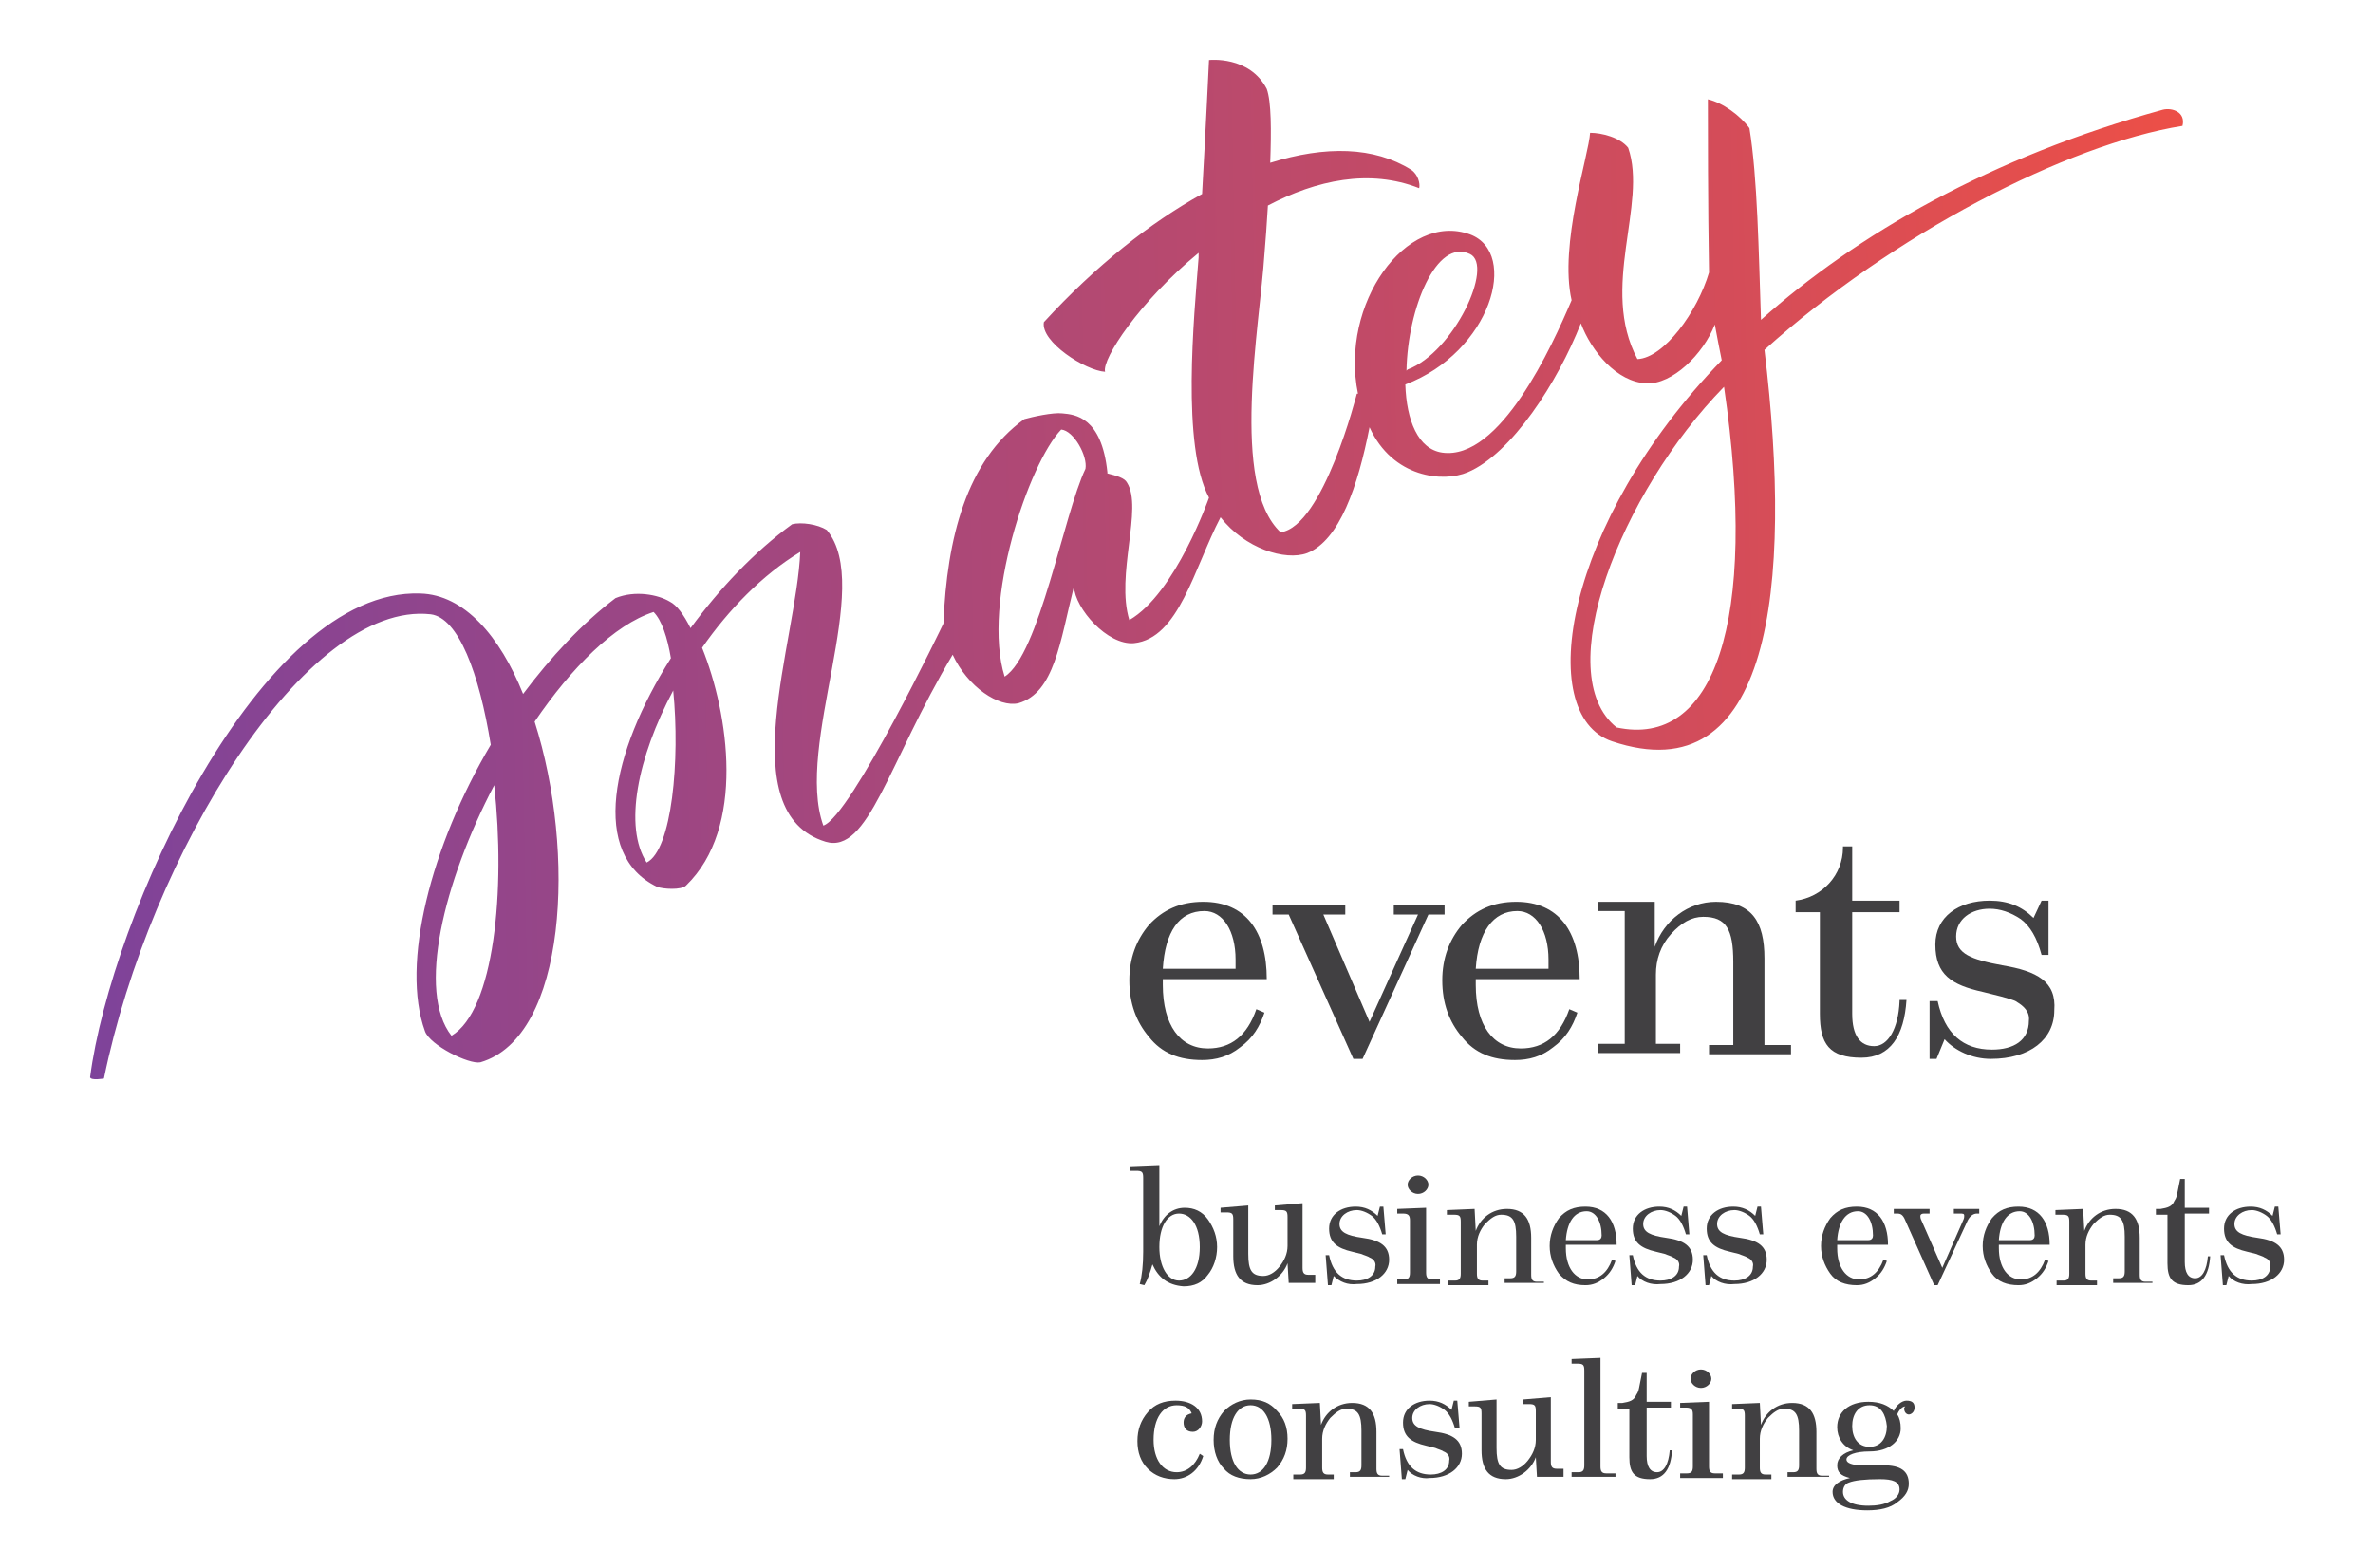
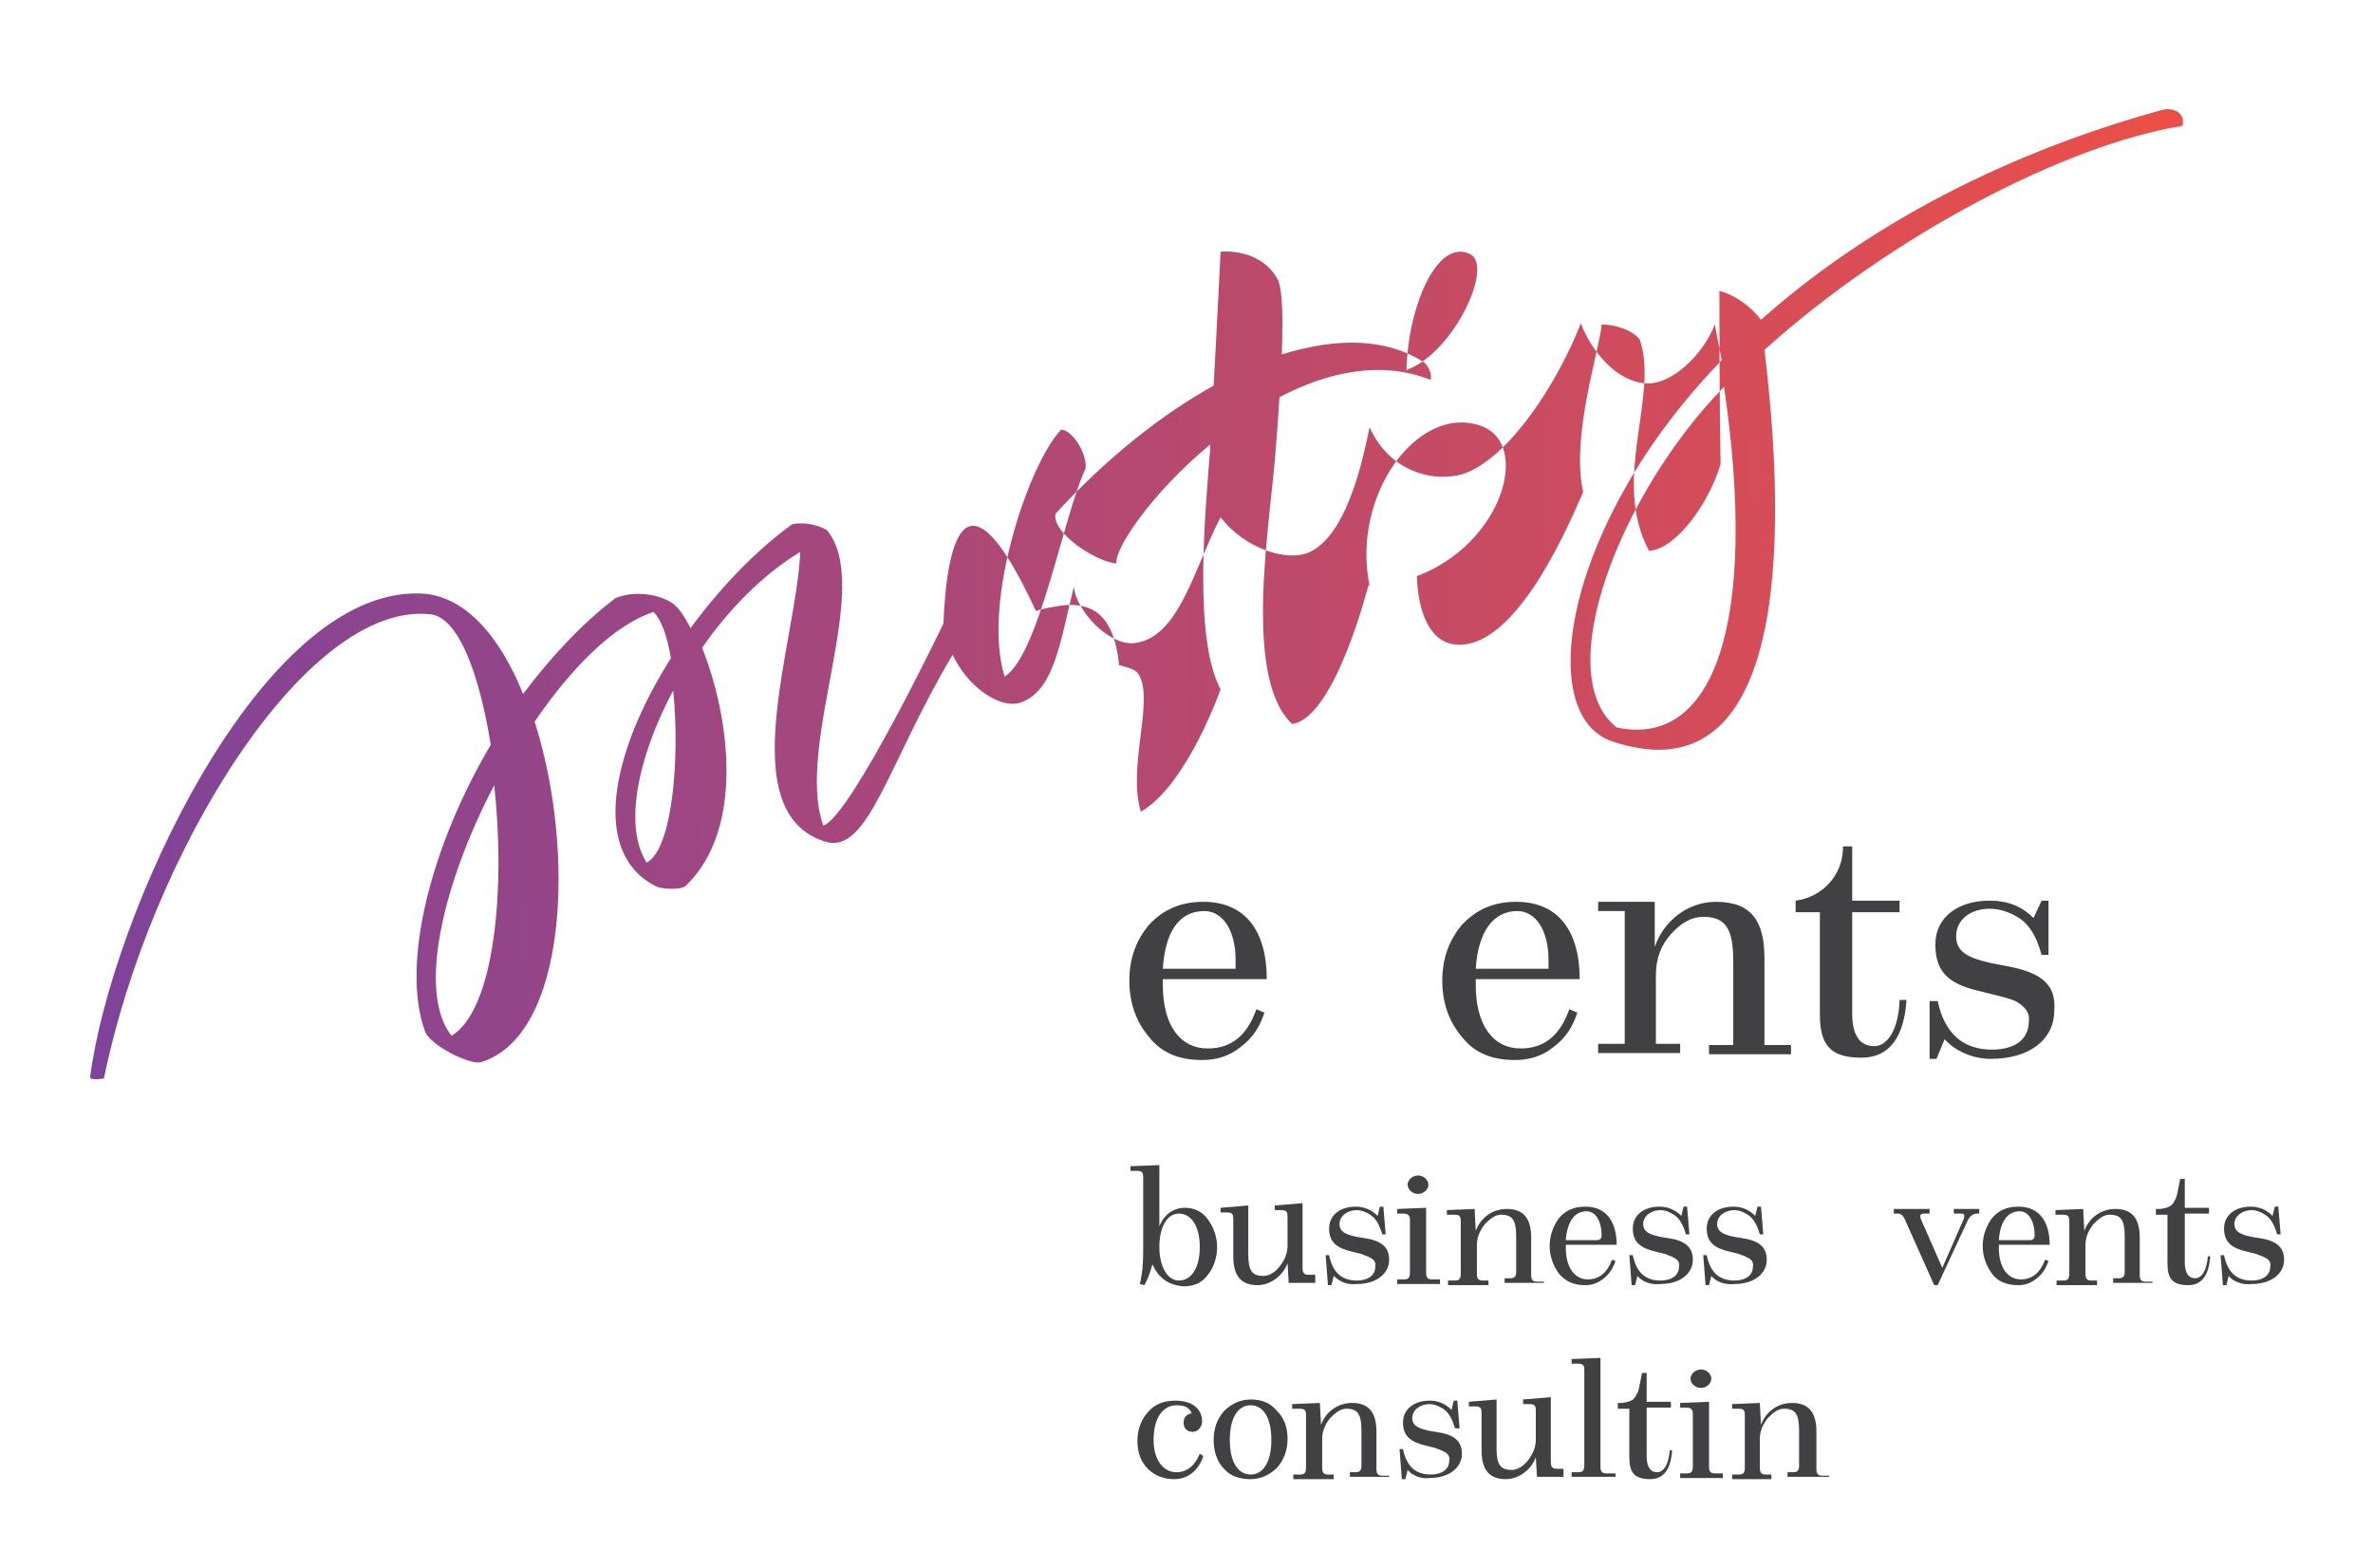
<svg xmlns="http://www.w3.org/2000/svg" version="1.1" id="Layer_1" x="0px" y="0px" viewBox="0 0 205.5 135.8" style="enable-background:new 0 0 205.5 135.8;" xml:space="preserve">
  <style type="text/css">
	.st0{fill:url(#SVGID_1_);}
	.st1{fill:#414042;}
</style>
  <g>
    <g>
      <g>
        <linearGradient id="SVGID_1_" gradientUnits="userSpaceOnUse" x1="12.321" y1="-8.469" x2="194.942" y2="-8.469" gradientTransform="matrix(1 -1.826022e-02 1.826022e-02 1 -5.21 58.858)">
          <stop offset="0" style="stop-color:#7E439A" />
          <stop offset="1" style="stop-color:#EC4F47" />
        </linearGradient>
-         <path class="st0" d="M187.3,9.5c-14.9,4.1-26.5,10.8-34.8,18.2c-0.2-5.9-0.3-12.3-1-16.6c-0.8-1.1-2.3-2.2-3.6-2.5     c0,2.5,0,9.2,0.1,15c-1,3.4-3.9,7.4-6.2,7.5c-3.3-6.2,0.9-13.4-0.8-18.3c-0.7-0.9-2.3-1.3-3.3-1.3c-0.1,1.9-2.7,9.7-1.6,14.5     c-1.7,4-6.2,13.9-11.2,13.2c-2.1-0.3-3.1-2.8-3.2-5.9c7.4-2.8,9.9-11.4,5.6-13c-5.5-2-11.3,6-9.7,13.8l-0.1,0     c0,0-2.9,11.5-6.6,12c-4.4-4.1-1.8-17.9-1.4-24.1c0.1-1.1,0.2-2.6,0.3-4.2c4.2-2.2,8.8-3.2,13.1-1.5c0.1-0.4-0.1-1.2-0.7-1.6     c-3.2-2-7.4-2.1-12.2-0.6c0.1-2.8,0.1-5.3-0.3-6.4c-1.5-2.9-5-2.5-5-2.5s-0.3,6.3-0.6,11.6c-4.5,2.5-9.2,6.2-13.7,11.1     c-0.3,1.7,3.6,4.2,5.3,4.3c-0.3-1.1,3-6.1,8.1-10.3c0,0.1,0,0.3,0,0.4c-0.4,5.2-1.5,16.3,0.9,20.8c0,0-2.9,8.3-6.9,10.6     c-1.2-3.9,1.2-9.7-0.2-11.9c-0.2-0.4-0.9-0.6-1.7-0.8c0,0,0,0,0-0.1c-0.5-4.8-2.8-5-3.9-5.1c-0.8-0.1-2.6,0.3-3.3,0.5     C83.7,39.9,82,46.6,81.7,54c0,0-8,16.7-10.4,17.5c-2.5-7,4.4-20.7,0.3-25.6c-0.8-0.5-2.2-0.7-3-0.5c-3.3,2.4-6.3,5.6-8.8,9     c-0.6-1.2-1.2-2-1.8-2.3c-1-0.6-3-1-4.7-0.3c-2.9,2.2-5.6,5.1-8,8.3c-2-5-5.1-8.6-8.9-8.7c-13.9-0.5-26.8,28-28.6,41.9     c0.1,0.3,1.2,0.1,1.2,0.1c4-19.5,17.5-41.4,28.3-40.2c2.4,0.3,4.2,5.1,5.2,11.3c-5.2,8.8-7.8,19-5.7,24.8     c0.4,1.2,3.8,2.9,4.8,2.7c7.5-2.2,8.3-18.2,4.7-29.5c3.2-4.7,6.9-8.4,10.3-9.5c0.7,0.7,1.2,2.2,1.5,4c-5.2,8.2-7,17-1.2,19.8     c0.5,0.2,2.1,0.3,2.5-0.1c5.2-5,3.7-14.9,1.4-20.6c2.3-3.3,5.2-6.3,8.5-8.3c-0.3,7.7-6,22.6,2.2,25.1c3.7,1.1,5.4-6.8,11-16.2     c1.3,2.8,4,4.6,5.7,4.2c3.1-0.9,3.6-5.3,4.8-10.1c0.1,1.9,2.9,5.1,5.2,4.9c3.9-0.4,5.2-6.5,7.5-10.9c2.1,2.7,5.6,3.8,7.5,3.1     c2.8-1.1,4.4-5.8,5.4-10.9c2,4.4,6.4,4.8,8.5,3.9c3.8-1.6,7.8-7.8,9.8-12.9c0.9,2.4,3.1,5.1,5.7,5.2c2.2,0.1,4.9-2.5,5.9-5.1     c0.2,1.1,0.4,2.1,0.6,3.1c-13.6,14-16.3,30.7-9.5,33c13.7,4.6,15.7-13.2,13.2-33.9c0,0,0,0,0,0c11.1-10,26.2-17.8,36.2-19.4     C189.3,9.7,188.1,9.3,187.3,9.5z M127.3,22c2.1,1-1.4,8.5-5.4,10l-0.1,0.1C121.9,26.7,124.4,20.6,127.3,22z M39.1,89.7     c-3-3.8-0.7-13.3,3.7-21.7C43.8,77.1,42.8,87.5,39.1,89.7z M56,74.7c-2-3.1-0.8-9.1,2.3-14.9C58.9,65.8,58.2,73.6,56,74.7z      M94,40.6c-1.9,4-4,16.1-7,18c-2-6.4,2.1-18.5,4.9-21.4C93,37.3,94.2,39.5,94,40.6z M140,63c-5.8-4.6,0.3-20.3,9.3-29.5     C152.3,54,148.4,64.8,140,63z" />
+         <path class="st0" d="M187.3,9.5c-14.9,4.1-26.5,10.8-34.8,18.2c-0.8-1.1-2.3-2.2-3.6-2.5     c0,2.5,0,9.2,0.1,15c-1,3.4-3.9,7.4-6.2,7.5c-3.3-6.2,0.9-13.4-0.8-18.3c-0.7-0.9-2.3-1.3-3.3-1.3c-0.1,1.9-2.7,9.7-1.6,14.5     c-1.7,4-6.2,13.9-11.2,13.2c-2.1-0.3-3.1-2.8-3.2-5.9c7.4-2.8,9.9-11.4,5.6-13c-5.5-2-11.3,6-9.7,13.8l-0.1,0     c0,0-2.9,11.5-6.6,12c-4.4-4.1-1.8-17.9-1.4-24.1c0.1-1.1,0.2-2.6,0.3-4.2c4.2-2.2,8.8-3.2,13.1-1.5c0.1-0.4-0.1-1.2-0.7-1.6     c-3.2-2-7.4-2.1-12.2-0.6c0.1-2.8,0.1-5.3-0.3-6.4c-1.5-2.9-5-2.5-5-2.5s-0.3,6.3-0.6,11.6c-4.5,2.5-9.2,6.2-13.7,11.1     c-0.3,1.7,3.6,4.2,5.3,4.3c-0.3-1.1,3-6.1,8.1-10.3c0,0.1,0,0.3,0,0.4c-0.4,5.2-1.5,16.3,0.9,20.8c0,0-2.9,8.3-6.9,10.6     c-1.2-3.9,1.2-9.7-0.2-11.9c-0.2-0.4-0.9-0.6-1.7-0.8c0,0,0,0,0-0.1c-0.5-4.8-2.8-5-3.9-5.1c-0.8-0.1-2.6,0.3-3.3,0.5     C83.7,39.9,82,46.6,81.7,54c0,0-8,16.7-10.4,17.5c-2.5-7,4.4-20.7,0.3-25.6c-0.8-0.5-2.2-0.7-3-0.5c-3.3,2.4-6.3,5.6-8.8,9     c-0.6-1.2-1.2-2-1.8-2.3c-1-0.6-3-1-4.7-0.3c-2.9,2.2-5.6,5.1-8,8.3c-2-5-5.1-8.6-8.9-8.7c-13.9-0.5-26.8,28-28.6,41.9     c0.1,0.3,1.2,0.1,1.2,0.1c4-19.5,17.5-41.4,28.3-40.2c2.4,0.3,4.2,5.1,5.2,11.3c-5.2,8.8-7.8,19-5.7,24.8     c0.4,1.2,3.8,2.9,4.8,2.7c7.5-2.2,8.3-18.2,4.7-29.5c3.2-4.7,6.9-8.4,10.3-9.5c0.7,0.7,1.2,2.2,1.5,4c-5.2,8.2-7,17-1.2,19.8     c0.5,0.2,2.1,0.3,2.5-0.1c5.2-5,3.7-14.9,1.4-20.6c2.3-3.3,5.2-6.3,8.5-8.3c-0.3,7.7-6,22.6,2.2,25.1c3.7,1.1,5.4-6.8,11-16.2     c1.3,2.8,4,4.6,5.7,4.2c3.1-0.9,3.6-5.3,4.8-10.1c0.1,1.9,2.9,5.1,5.2,4.9c3.9-0.4,5.2-6.5,7.5-10.9c2.1,2.7,5.6,3.8,7.5,3.1     c2.8-1.1,4.4-5.8,5.4-10.9c2,4.4,6.4,4.8,8.5,3.9c3.8-1.6,7.8-7.8,9.8-12.9c0.9,2.4,3.1,5.1,5.7,5.2c2.2,0.1,4.9-2.5,5.9-5.1     c0.2,1.1,0.4,2.1,0.6,3.1c-13.6,14-16.3,30.7-9.5,33c13.7,4.6,15.7-13.2,13.2-33.9c0,0,0,0,0,0c11.1-10,26.2-17.8,36.2-19.4     C189.3,9.7,188.1,9.3,187.3,9.5z M127.3,22c2.1,1-1.4,8.5-5.4,10l-0.1,0.1C121.9,26.7,124.4,20.6,127.3,22z M39.1,89.7     c-3-3.8-0.7-13.3,3.7-21.7C43.8,77.1,42.8,87.5,39.1,89.7z M56,74.7c-2-3.1-0.8-9.1,2.3-14.9C58.9,65.8,58.2,73.6,56,74.7z      M94,40.6c-1.9,4-4,16.1-7,18c-2-6.4,2.1-18.5,4.9-21.4C93,37.3,94.2,39.5,94,40.6z M140,63c-5.8-4.6,0.3-20.3,9.3-29.5     C152.3,54,148.4,64.8,140,63z" />
      </g>
    </g>
    <g>
      <path class="st1" d="M99.8,109.5c-0.2,0.7-0.4,1.3-0.7,1.8l-0.4-0.1c0.2-0.7,0.3-1.7,0.3-2.8v-6.4c0-0.5-0.1-0.6-0.6-0.6h-0.5    v-0.4l2.5-0.1v5.3c0.4-1,1.2-1.6,2.2-1.6c0.8,0,1.5,0.3,2,1c0.5,0.7,0.8,1.5,0.8,2.4s-0.3,1.8-0.8,2.4c-0.5,0.7-1.2,1-2.1,1    C101.1,111.3,100.3,110.6,99.8,109.5z M102.1,110.9c1,0,1.8-1,1.8-2.9c0-1.9-0.8-2.9-1.8-2.9c-1,0-1.7,1.1-1.7,2.9    C100.4,109.7,101.1,110.9,102.1,110.9z" />
      <path class="st1" d="M114,111.1h-2.4l-0.1-1.7c-0.4,1.1-1.5,1.9-2.6,1.9c-1.5,0-2.1-0.9-2.1-2.5v-3.2c0-0.5-0.1-0.6-0.6-0.6h-0.5    v-0.4l2.4-0.2v4.2c0,1.4,0.3,1.9,1.3,1.9c0.5,0,1-0.3,1.4-0.8c0.4-0.5,0.7-1.1,0.7-1.8v-2.5c0-0.5-0.1-0.6-0.6-0.6h-0.5v-0.4    l2.4-0.2v5.6c0,0.4,0.1,0.6,0.5,0.6h0.6V111.1z" />
      <path class="st1" d="M115.5,110.5l-0.2,0.8H115l-0.2-2.6h0.3c0.3,1.5,1.1,2.2,2.4,2.2c0.9,0,1.6-0.4,1.6-1.2    c0.1-0.4-0.2-0.7-0.5-0.8c-0.1-0.1-0.5-0.2-0.7-0.3l-0.4-0.1l-0.4-0.1c-1.3-0.3-2-0.8-2-2c0-1.2,1-1.9,2.3-1.9    c0.8,0,1.4,0.3,1.9,0.8l0.2-0.8h0.3l0.2,2.4h-0.3c-0.2-0.7-0.5-1.3-0.9-1.6c-0.4-0.3-0.9-0.5-1.3-0.5c-0.8,0-1.5,0.5-1.5,1.2    c0,0.7,0.6,1,2,1.2c1.5,0.2,2.3,0.7,2.3,1.9c0,1.2-1.1,2.1-2.8,2.1C116.7,111.3,116,111,115.5,110.5z" />
      <path class="st1" d="M122.1,105.7c0-0.4-0.1-0.6-0.6-0.6H121v-0.4l2.5-0.1v5.6c0,0.4,0.1,0.6,0.5,0.6h0.7v0.4H121v-0.4h0.6    c0.4,0,0.5-0.2,0.5-0.6V105.7z M121.9,102.6c0-0.4,0.4-0.8,0.9-0.8c0.5,0,0.9,0.4,0.9,0.8s-0.4,0.8-0.9,0.8    C122.3,103.4,121.9,103,121.9,102.6z" />
      <path class="st1" d="M133.8,111.1h-3.5v-0.4h0.5c0.4,0,0.5-0.2,0.5-0.6v-3c0-1.4-0.3-1.9-1.3-1.9c-0.5,0-0.9,0.3-1.4,0.8    c-0.4,0.5-0.7,1.1-0.7,1.8v2.5c0,0.4,0.1,0.6,0.5,0.6h0.5v0.4h-3.5v-0.4h0.6c0.4,0,0.5-0.2,0.5-0.6v-4.5c0-0.5-0.1-0.6-0.6-0.6    h-0.6v-0.4l2.4-0.1l0.1,1.9c0.4-1.1,1.4-1.9,2.7-1.9c1.5,0,2.1,0.9,2.1,2.5v3.2c0,0.4,0.1,0.6,0.5,0.6h0.6V111.1z" />
      <path class="st1" d="M135.6,107.9v0.2c0,1.7,0.8,2.7,1.9,2.7c1,0,1.7-0.6,2.1-1.7l0.3,0.1c-0.2,0.6-0.5,1.1-1,1.5s-1,0.6-1.6,0.6    c-1,0-1.7-0.3-2.3-1c-0.5-0.7-0.8-1.5-0.8-2.4c0-0.9,0.3-1.7,0.8-2.4c0.6-0.7,1.3-1,2.3-1c1.8,0,2.7,1.3,2.7,3.3H135.6z     M135.6,107.4h2.7c0.3,0,0.4-0.2,0.4-0.4c0-1.2-0.5-2.1-1.3-2.1C136.3,104.9,135.7,105.9,135.6,107.4z" />
      <path class="st1" d="M141.8,110.5l-0.2,0.8h-0.3l-0.2-2.6h0.3c0.3,1.5,1.1,2.2,2.4,2.2c0.9,0,1.6-0.4,1.6-1.2    c0.1-0.4-0.2-0.7-0.5-0.8c-0.1-0.1-0.5-0.2-0.7-0.3l-0.4-0.1l-0.4-0.1c-1.3-0.3-2-0.8-2-2c0-1.2,1-1.9,2.3-1.9    c0.8,0,1.4,0.3,1.9,0.8l0.2-0.8h0.3l0.2,2.4h-0.3c-0.2-0.7-0.5-1.3-0.9-1.6c-0.4-0.3-0.9-0.5-1.3-0.5c-0.8,0-1.5,0.5-1.5,1.2    c0,0.7,0.6,1,2,1.2c1.5,0.2,2.3,0.7,2.3,1.9c0,1.2-1.1,2.1-2.8,2.1C143,111.3,142.2,111,141.8,110.5z" />
      <path class="st1" d="M148.2,110.5l-0.2,0.8h-0.3l-0.2-2.6h0.3c0.3,1.5,1.1,2.2,2.4,2.2c0.9,0,1.6-0.4,1.6-1.2    c0.1-0.4-0.2-0.7-0.5-0.8c-0.1-0.1-0.5-0.2-0.7-0.3l-0.4-0.1l-0.4-0.1c-1.3-0.3-2-0.8-2-2c0-1.2,1-1.9,2.3-1.9    c0.8,0,1.4,0.3,1.9,0.8l0.2-0.8h0.3l0.2,2.4h-0.3c-0.2-0.7-0.5-1.3-0.9-1.6c-0.4-0.3-0.9-0.5-1.3-0.5c-0.8,0-1.5,0.5-1.5,1.2    c0,0.7,0.6,1,2,1.2c1.5,0.2,2.3,0.7,2.3,1.9c0,1.2-1.1,2.1-2.8,2.1C149.4,111.3,148.6,111,148.2,110.5z" />
-       <path class="st1" d="M159.1,107.9v0.2c0,1.7,0.8,2.7,1.9,2.7c1,0,1.7-0.6,2.1-1.7l0.3,0.1c-0.2,0.6-0.5,1.1-1,1.5    c-0.5,0.4-1,0.6-1.6,0.6c-1,0-1.8-0.3-2.3-1c-0.5-0.7-0.8-1.5-0.8-2.4c0-0.9,0.3-1.7,0.8-2.4c0.6-0.7,1.3-1,2.3-1    c1.8,0,2.7,1.3,2.7,3.3H159.1z M159.1,107.4h2.7c0.3,0,0.4-0.2,0.4-0.4c0-1.2-0.5-2.1-1.3-2.1    C159.8,104.9,159.2,105.9,159.1,107.4z" />
      <path class="st1" d="M167.5,111.3l-2.5-5.6c-0.2-0.5-0.4-0.6-0.7-0.6H164v-0.4h3.1v0.4h-0.5c-0.2,0-0.3,0.1-0.3,0.2    c0,0.1,0,0.2,0.1,0.4l1.8,4.1l1.8-4.1c0.1-0.2,0.1-0.3,0.1-0.4c0-0.2-0.1-0.2-0.4-0.2h-0.5v-0.4h2.2v0.4h-0.2    c-0.3,0-0.6,0.2-0.8,0.6l-2.6,5.6H167.5z" />
      <path class="st1" d="M173.1,107.9v0.2c0,1.7,0.8,2.7,1.9,2.7c1,0,1.7-0.6,2.1-1.7l0.3,0.1c-0.2,0.6-0.5,1.1-1,1.5    c-0.5,0.4-1,0.6-1.6,0.6c-1,0-1.8-0.3-2.3-1c-0.5-0.7-0.8-1.5-0.8-2.4c0-0.9,0.3-1.7,0.8-2.4c0.6-0.7,1.3-1,2.3-1    c1.8,0,2.7,1.3,2.7,3.3H173.1z M173.1,107.4h2.7c0.3,0,0.4-0.2,0.4-0.4c0-1.2-0.5-2.1-1.3-2.1    C173.8,104.9,173.2,105.9,173.1,107.4z" />
      <path class="st1" d="M186.5,111.1H183v-0.4h0.5c0.4,0,0.5-0.2,0.5-0.6v-3c0-1.4-0.3-1.9-1.3-1.9c-0.5,0-0.9,0.3-1.4,0.8    c-0.4,0.5-0.7,1.1-0.7,1.8v2.5c0,0.4,0.1,0.6,0.5,0.6h0.5v0.4h-3.5v-0.4h0.6c0.4,0,0.5-0.2,0.5-0.6v-4.5c0-0.5-0.1-0.6-0.6-0.6    h-0.6v-0.4l2.4-0.1l0.1,1.9c0.4-1.1,1.4-1.9,2.7-1.9c1.5,0,2.1,0.9,2.1,2.5v3.2c0,0.4,0.1,0.6,0.5,0.6h0.6V111.1z" />
      <path class="st1" d="M191.4,108.8c-0.1,1.6-0.7,2.5-1.9,2.5c-1.4,0-1.8-0.6-1.8-1.9v-4.2h-1v-0.5h0.4c0.6-0.1,1-0.2,1.2-0.7    c0.2-0.3,0.2-0.4,0.3-0.9l0.1-0.5l0.1-0.5h0.4v2.5h2.1v0.5h-2.1v4.2c0,0.9,0.3,1.4,0.9,1.4c0.6,0,1-0.7,1.1-1.9H191.4z" />
      <path class="st1" d="M193,110.5l-0.2,0.8h-0.3l-0.2-2.6h0.3c0.3,1.5,1.1,2.2,2.4,2.2c0.9,0,1.6-0.4,1.6-1.2    c0.1-0.4-0.2-0.7-0.5-0.8c-0.1-0.1-0.5-0.2-0.7-0.3l-0.4-0.1l-0.4-0.1c-1.3-0.3-2-0.8-2-2c0-1.2,1-1.9,2.3-1.9    c0.8,0,1.4,0.3,1.9,0.8l0.2-0.8h0.3l0.2,2.4h-0.3c-0.2-0.7-0.5-1.3-0.9-1.6c-0.4-0.3-0.9-0.5-1.3-0.5c-0.8,0-1.5,0.5-1.5,1.2    c0,0.7,0.6,1,2,1.2c1.5,0.2,2.3,0.7,2.3,1.9c0,1.2-1.1,2.1-2.8,2.1C194.2,111.3,193.4,111,193,110.5z" />
      <path class="st1" d="M104.2,126.1c-0.4,1.3-1.4,2-2.5,2c-0.9,0-1.7-0.3-2.3-0.9c-0.6-0.6-0.9-1.4-0.9-2.4s0.3-1.8,0.9-2.5    c0.6-0.7,1.4-1,2.4-1c1.3,0,2.3,0.6,2.3,1.8c0,0.4-0.3,0.9-0.8,0.9c-0.6,0-0.8-0.4-0.8-0.8c0-0.4,0.2-0.7,0.7-0.8    c-0.2-0.5-0.6-0.7-1.3-0.7c-1.2,0-2,1.1-2,3c0,1.7,0.8,2.8,2,2.8c0.9,0,1.6-0.6,2-1.6L104.2,126.1z" />
      <path class="st1" d="M106,127.2c-0.6-0.6-0.9-1.5-0.9-2.5s0.3-1.8,0.9-2.5c0.6-0.6,1.4-1,2.3-1c1,0,1.7,0.3,2.3,1    c0.6,0.6,0.9,1.4,0.9,2.4s-0.3,1.8-0.9,2.5c-0.6,0.6-1.4,1-2.3,1C107.3,128.1,106.5,127.8,106,127.2z M106.5,124.7    c0,1.9,0.7,3,1.8,3c1.1,0,1.8-1.1,1.8-3s-0.7-3-1.8-3C107.2,121.7,106.5,122.8,106.5,124.7z" />
      <path class="st1" d="M120.4,127.9h-3.5v-0.4h0.5c0.4,0,0.5-0.2,0.5-0.6v-3c0-1.4-0.3-1.9-1.3-1.9c-0.5,0-0.9,0.3-1.4,0.8    c-0.4,0.5-0.7,1.1-0.7,1.8v2.5c0,0.4,0.1,0.6,0.5,0.6h0.5v0.4h-3.5v-0.4h0.6c0.4,0,0.5-0.2,0.5-0.6v-4.5c0-0.5-0.1-0.6-0.6-0.6    h-0.6v-0.4l2.4-0.1l0.1,1.9c0.4-1.1,1.4-1.9,2.7-1.9c1.5,0,2.1,0.9,2.1,2.5v3.2c0,0.4,0.1,0.6,0.5,0.6h0.6V127.9z" />
      <path class="st1" d="M121.9,127.3l-0.2,0.8h-0.3l-0.2-2.6h0.3c0.3,1.5,1.1,2.2,2.4,2.2c0.9,0,1.6-0.4,1.6-1.2    c0.1-0.4-0.2-0.7-0.5-0.8c-0.1-0.1-0.5-0.2-0.7-0.3l-0.4-0.1l-0.4-0.1c-1.3-0.3-2-0.8-2-2c0-1.2,1-1.9,2.3-1.9    c0.8,0,1.4,0.3,1.9,0.8l0.2-0.8h0.3l0.2,2.4H126c-0.2-0.7-0.5-1.3-0.9-1.6c-0.4-0.3-0.9-0.5-1.3-0.5c-0.8,0-1.5,0.5-1.5,1.2    c0,0.7,0.6,1,2,1.2c1.5,0.2,2.3,0.7,2.3,1.9c0,1.2-1.1,2.1-2.8,2.1C123.1,128.1,122.3,127.8,121.9,127.3z" />
      <path class="st1" d="M135.5,127.9h-2.4l-0.1-1.7c-0.4,1.1-1.5,1.9-2.6,1.9c-1.5,0-2.1-0.9-2.1-2.5v-3.2c0-0.5-0.1-0.6-0.6-0.6    h-0.5v-0.4l2.4-0.2v4.2c0,1.4,0.3,1.9,1.3,1.9c0.5,0,1-0.3,1.4-0.8c0.4-0.5,0.7-1.1,0.7-1.8v-2.5c0-0.5-0.1-0.6-0.6-0.6h-0.5v-0.4    l2.4-0.2v5.6c0,0.4,0.1,0.6,0.5,0.6h0.6V127.9z" />
      <path class="st1" d="M139.9,127.9h-3.8v-0.4h0.6c0.4,0,0.5-0.2,0.5-0.6v-8.2c0-0.5-0.1-0.6-0.6-0.6h-0.5v-0.4l2.5-0.1v9.4    c0,0.4,0.1,0.6,0.5,0.6h0.8V127.9z" />
      <path class="st1" d="M144.8,125.6c-0.1,1.6-0.7,2.5-1.9,2.5c-1.4,0-1.8-0.6-1.8-1.9V122h-1v-0.5h0.4c0.6-0.1,1-0.2,1.2-0.7    c0.2-0.3,0.2-0.4,0.3-0.9l0.1-0.5l0.1-0.5h0.4v2.5h2.1v0.5h-2.1v4.2c0,0.9,0.3,1.4,0.9,1.4c0.6,0,1-0.7,1.1-1.9H144.8z" />
      <path class="st1" d="M146.6,122.5c0-0.4-0.1-0.6-0.6-0.6h-0.5v-0.4l2.5-0.1v5.6c0,0.4,0.1,0.6,0.5,0.6h0.7v0.4h-3.7v-0.4h0.6    c0.4,0,0.5-0.2,0.5-0.6V122.5z M146.4,119.4c0-0.4,0.4-0.8,0.9-0.8c0.5,0,0.9,0.4,0.9,0.8s-0.4,0.8-0.9,0.8    C146.8,120.2,146.4,119.8,146.4,119.4z" />
      <path class="st1" d="M158.3,127.9h-3.5v-0.4h0.5c0.4,0,0.5-0.2,0.5-0.6v-3c0-1.4-0.3-1.9-1.3-1.9c-0.5,0-0.9,0.3-1.4,0.8    c-0.4,0.5-0.7,1.1-0.7,1.8v2.5c0,0.4,0.1,0.6,0.5,0.6h0.5v0.4H150v-0.4h0.6c0.4,0,0.5-0.2,0.5-0.6v-4.5c0-0.5-0.1-0.6-0.6-0.6H150    v-0.4l2.4-0.1l0.1,1.9c0.4-1.1,1.4-1.9,2.7-1.9c1.5,0,2.1,0.9,2.1,2.5v3.2c0,0.4,0.1,0.6,0.5,0.6h0.6V127.9z" />
-       <path class="st1" d="M161.9,125.7c-1.2,0-2,0.3-2,0.7c0,0.3,0.5,0.5,1.4,0.5c0.2,0,0.5,0,0.9,0c0.4,0,0.7,0,0.9,0    c1.5,0,2.2,0.5,2.2,1.6c0,0.6-0.3,1.1-1,1.6c-0.6,0.5-1.5,0.7-2.6,0.7c-1.9,0-3-0.6-3-1.6c0-0.6,0.6-1,1.5-1.2    c-0.8-0.2-1.1-0.5-1.1-1.1c0-0.6,0.5-1.1,1.4-1.3c-0.9-0.3-1.4-1.1-1.4-2c0-1.3,1-2.2,2.7-2.2c1,0,1.7,0.3,2.2,0.8    c0.2-0.5,0.7-0.9,1.1-0.9c0.5,0,0.7,0.2,0.7,0.6c0,0.4-0.3,0.6-0.5,0.6c-0.2,0-0.4-0.2-0.4-0.5c0-0.1,0-0.1,0.1-0.2    c-0.3,0-0.6,0.4-0.7,0.7c0.2,0.3,0.3,0.7,0.3,1.2C164.6,124.8,163.6,125.7,161.9,125.7z M162.8,128.1c-1.3,0-2.2,0.1-2.7,0.3    c-0.3,0.1-0.5,0.4-0.5,0.8c0,0.7,0.7,1.2,2.2,1.2c0.7,0,1.4-0.1,1.9-0.4c0.5-0.2,0.8-0.6,0.8-1    C164.5,128.3,163.9,128.1,162.8,128.1z M161.9,121.7c-1,0-1.5,0.8-1.5,1.8c0,1,0.5,1.8,1.5,1.8s1.5-0.8,1.5-1.8    C163.3,122.5,162.9,121.7,161.9,121.7z" />
    </g>
    <g>
      <path class="st1" d="M100.7,84.8v0.5c0,3.5,1.5,5.5,3.9,5.5c2,0,3.4-1.1,4.2-3.4l0.7,0.3c-0.4,1.2-1,2.2-2.1,3    c-1,0.8-2.1,1.1-3.3,1.1c-2,0-3.5-0.6-4.6-2c-1.1-1.3-1.7-2.9-1.7-4.9c0-1.9,0.6-3.5,1.7-4.8c1.2-1.3,2.7-2,4.7-2    c3.7,0,5.5,2.6,5.5,6.7H100.7z M100.7,83.9h5.5c0.3,0,0.8,0,0.8,0s0-0.6,0-0.8c0-2.5-1.1-4.2-2.7-4.2    C102.1,78.9,100.9,80.7,100.7,83.9z" />
-       <path class="st1" d="M117.2,91.7l-5.6-12.5h-1.4v-0.8h6.3v0.8h-1.9l4,9.3l4.2-9.3h-2.1v-0.8h4.4v0.8h-0.4c-0.3,0-1,0-1,0L118,91.7    H117.2z" />
      <path class="st1" d="M155.1,91.3H148v-0.8h2.1v-7.2c0-2.8-0.6-3.9-2.6-3.9c-1,0-1.9,0.5-2.8,1.5c-0.9,1-1.3,2.2-1.3,3.5v6h2.1v0.8    h-7.1v-0.8h2.3V78.9h-2.3v-0.8l4.9,0v3.9c0.8-2.3,2.9-3.9,5.3-3.9c3.1,0,4.2,1.7,4.2,4.9v7.5h2.3V91.3z" />
      <path class="st1" d="M173.4,83.6c-2.7-0.5-4-1-4-2.5c0-1.5,1.3-2.4,2.9-2.4c0.9,0,1.8,0.3,2.7,0.9c0.8,0.6,1.4,1.6,1.8,3.1h0.6    v-4.7h-0.6l-0.7,1.5c-1-1-2.2-1.5-3.8-1.5c-2.7,0-4.7,1.4-4.7,3.8c0,2.6,1.4,3.5,4.1,4.1l0.8,0.2l0.8,0.2c0.3,0.1,1.2,0.3,1.4,0.5    c0.5,0.3,1.1,0.8,1,1.6c0,1.7-1.3,2.5-3.2,2.5c-2.5,0-4.1-1.4-4.7-4.2h-0.7l0,5h0.6l0.7-1.7c0.9,1,2.4,1.7,4,1.7    c3.4,0,5.5-1.7,5.5-4.2C178.1,85,176.4,84.1,173.4,83.6z" />
      <path class="st1" d="M164.5,86.7c-0.1,2.4-1,3.9-2.2,3.9c-1.2,0-1.9-0.9-1.9-2.8V79h4.1v-1h-4.1v-4.7h-0.8c0,0,0,0.1,0,0.1    c0,2.4-1.8,4.3-4.1,4.6v1h2.1v8.8c0,2.6,0.8,3.8,3.6,3.8c2.5,0,3.7-1.9,3.9-5H164.5z" />
      <path class="st1" d="M127.8,84.8v0.5c0,3.5,1.5,5.5,3.9,5.5c2,0,3.4-1.1,4.2-3.4l0.7,0.3c-0.4,1.2-1,2.2-2.1,3    c-1,0.8-2.1,1.1-3.3,1.1c-2,0-3.5-0.6-4.6-2c-1.1-1.3-1.7-2.9-1.7-4.9c0-1.9,0.6-3.5,1.7-4.8c1.2-1.3,2.7-2,4.7-2    c3.7,0,5.5,2.6,5.5,6.7H127.8z M127.8,83.9h5.5c0.3,0,0.8,0,0.8,0s0-0.6,0-0.8c0-2.5-1.1-4.2-2.7-4.2    C129.3,78.9,128,80.7,127.8,83.9z" />
    </g>
  </g>
</svg>